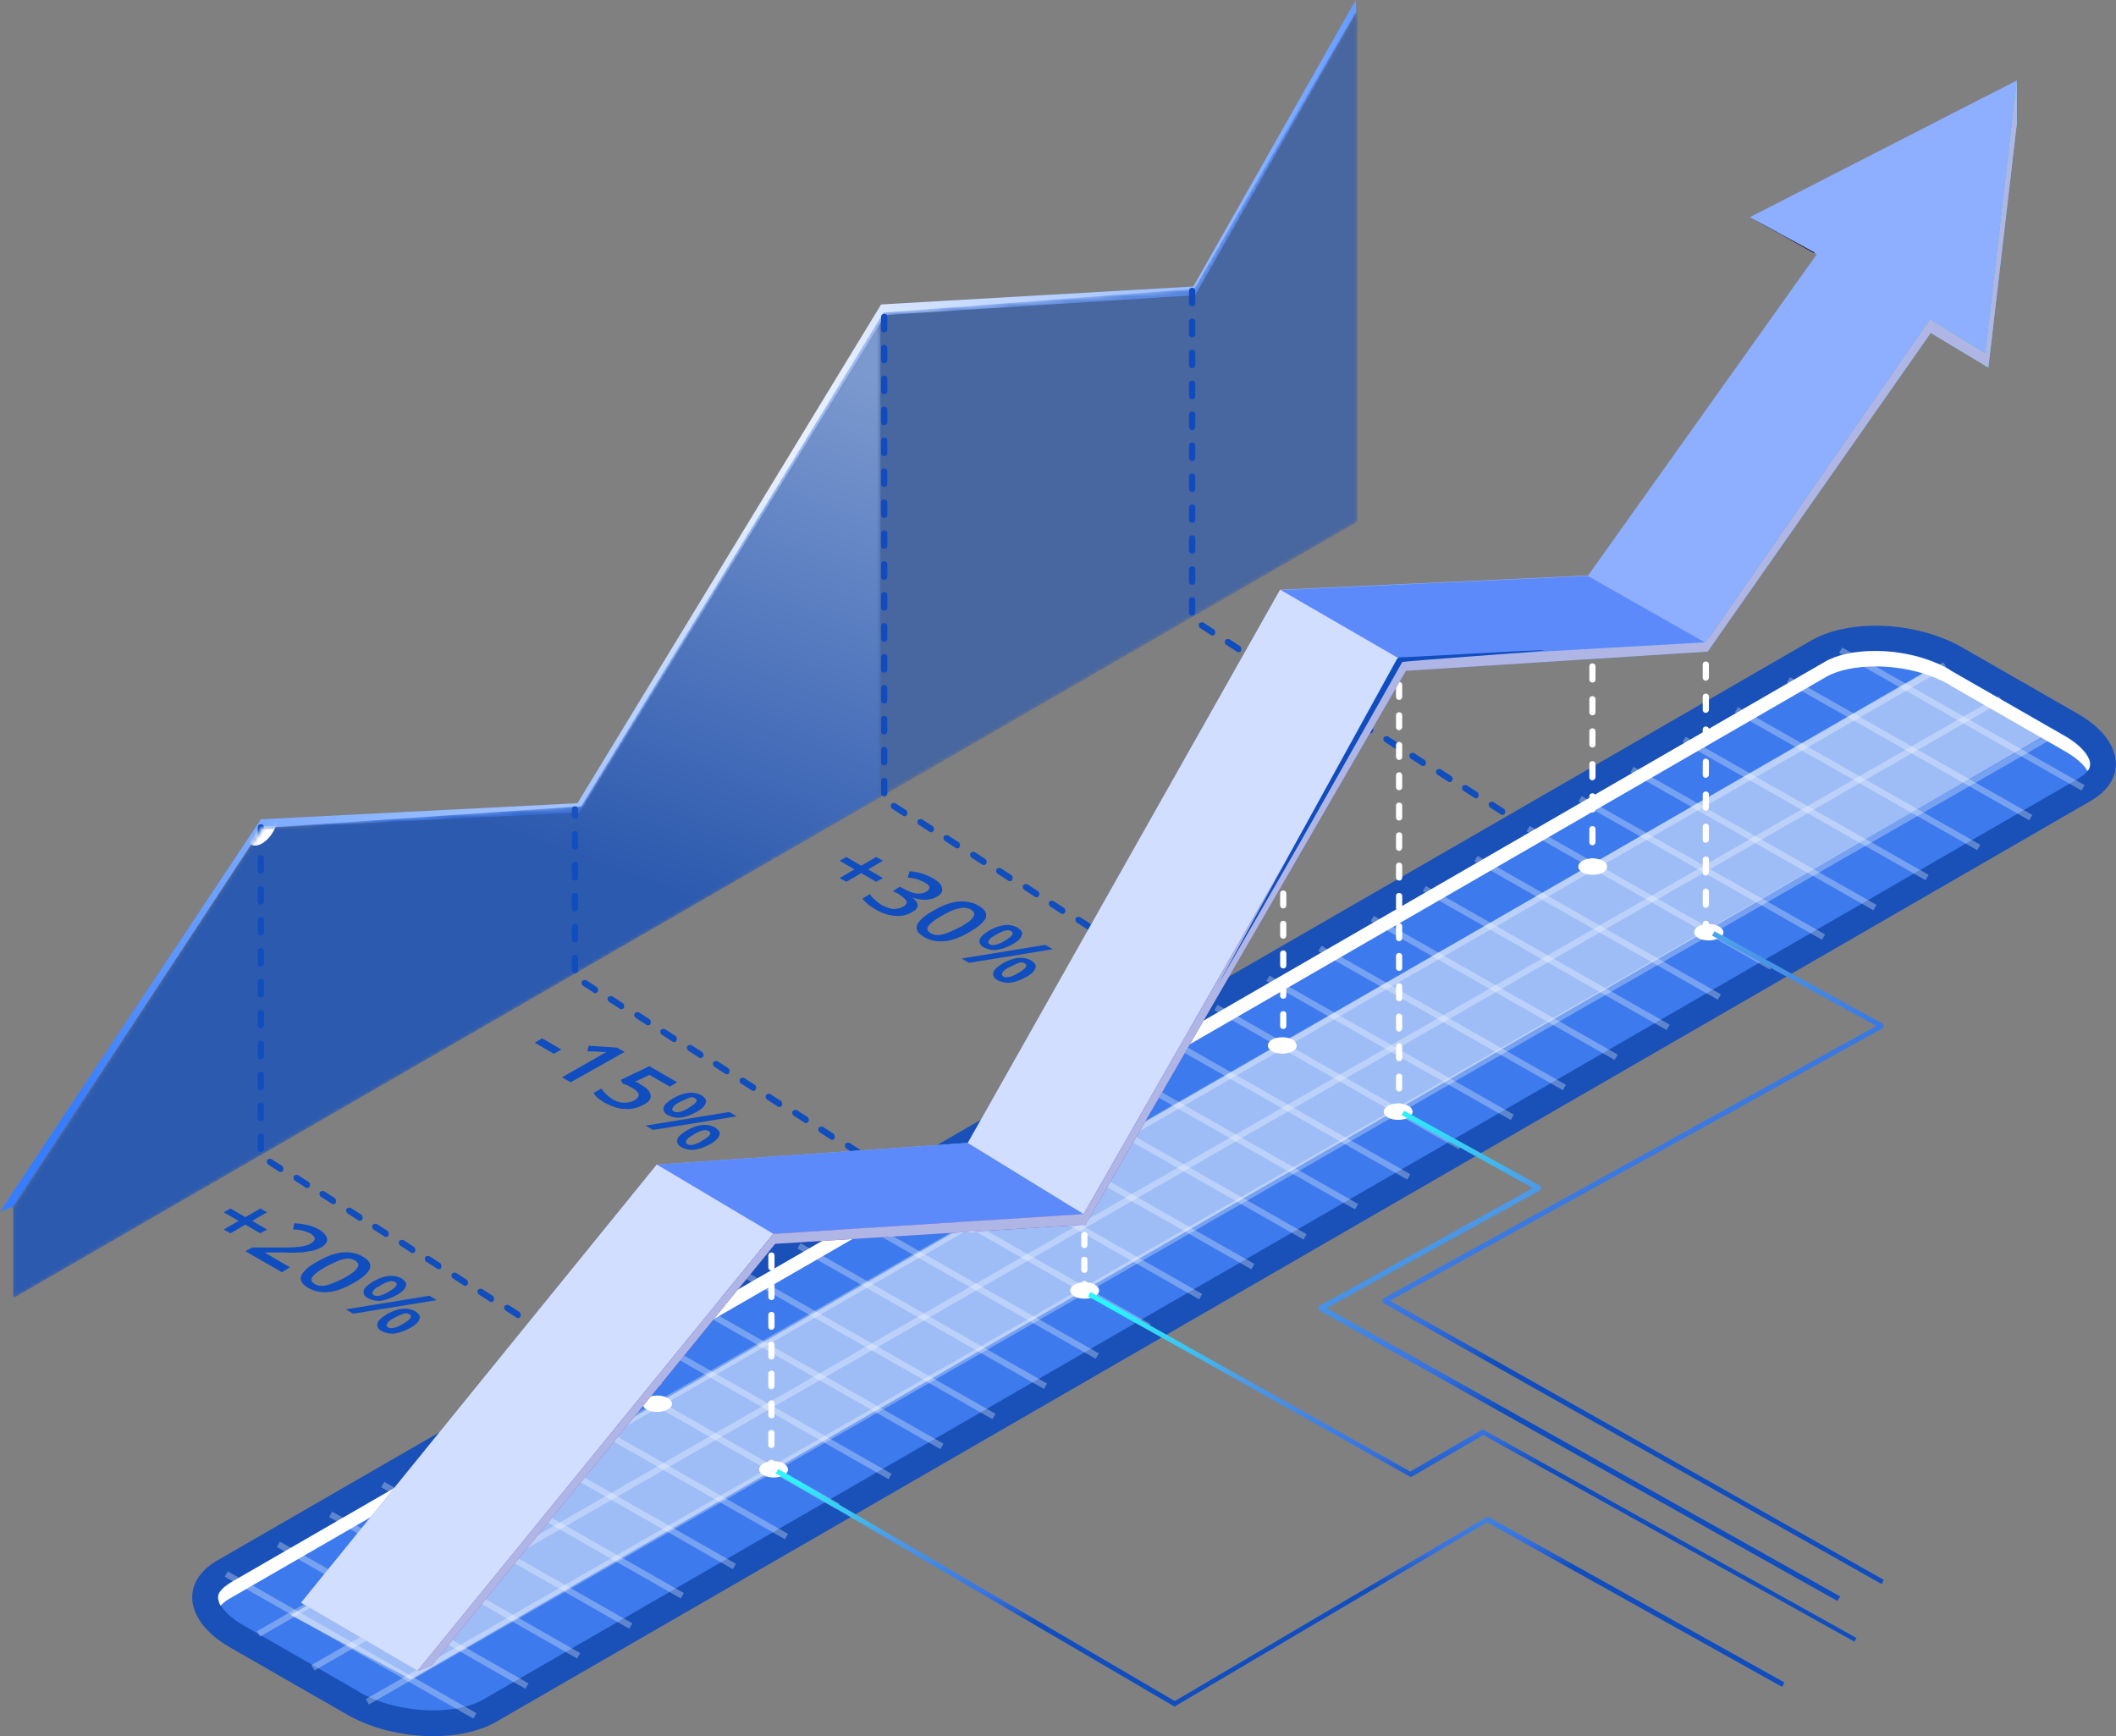
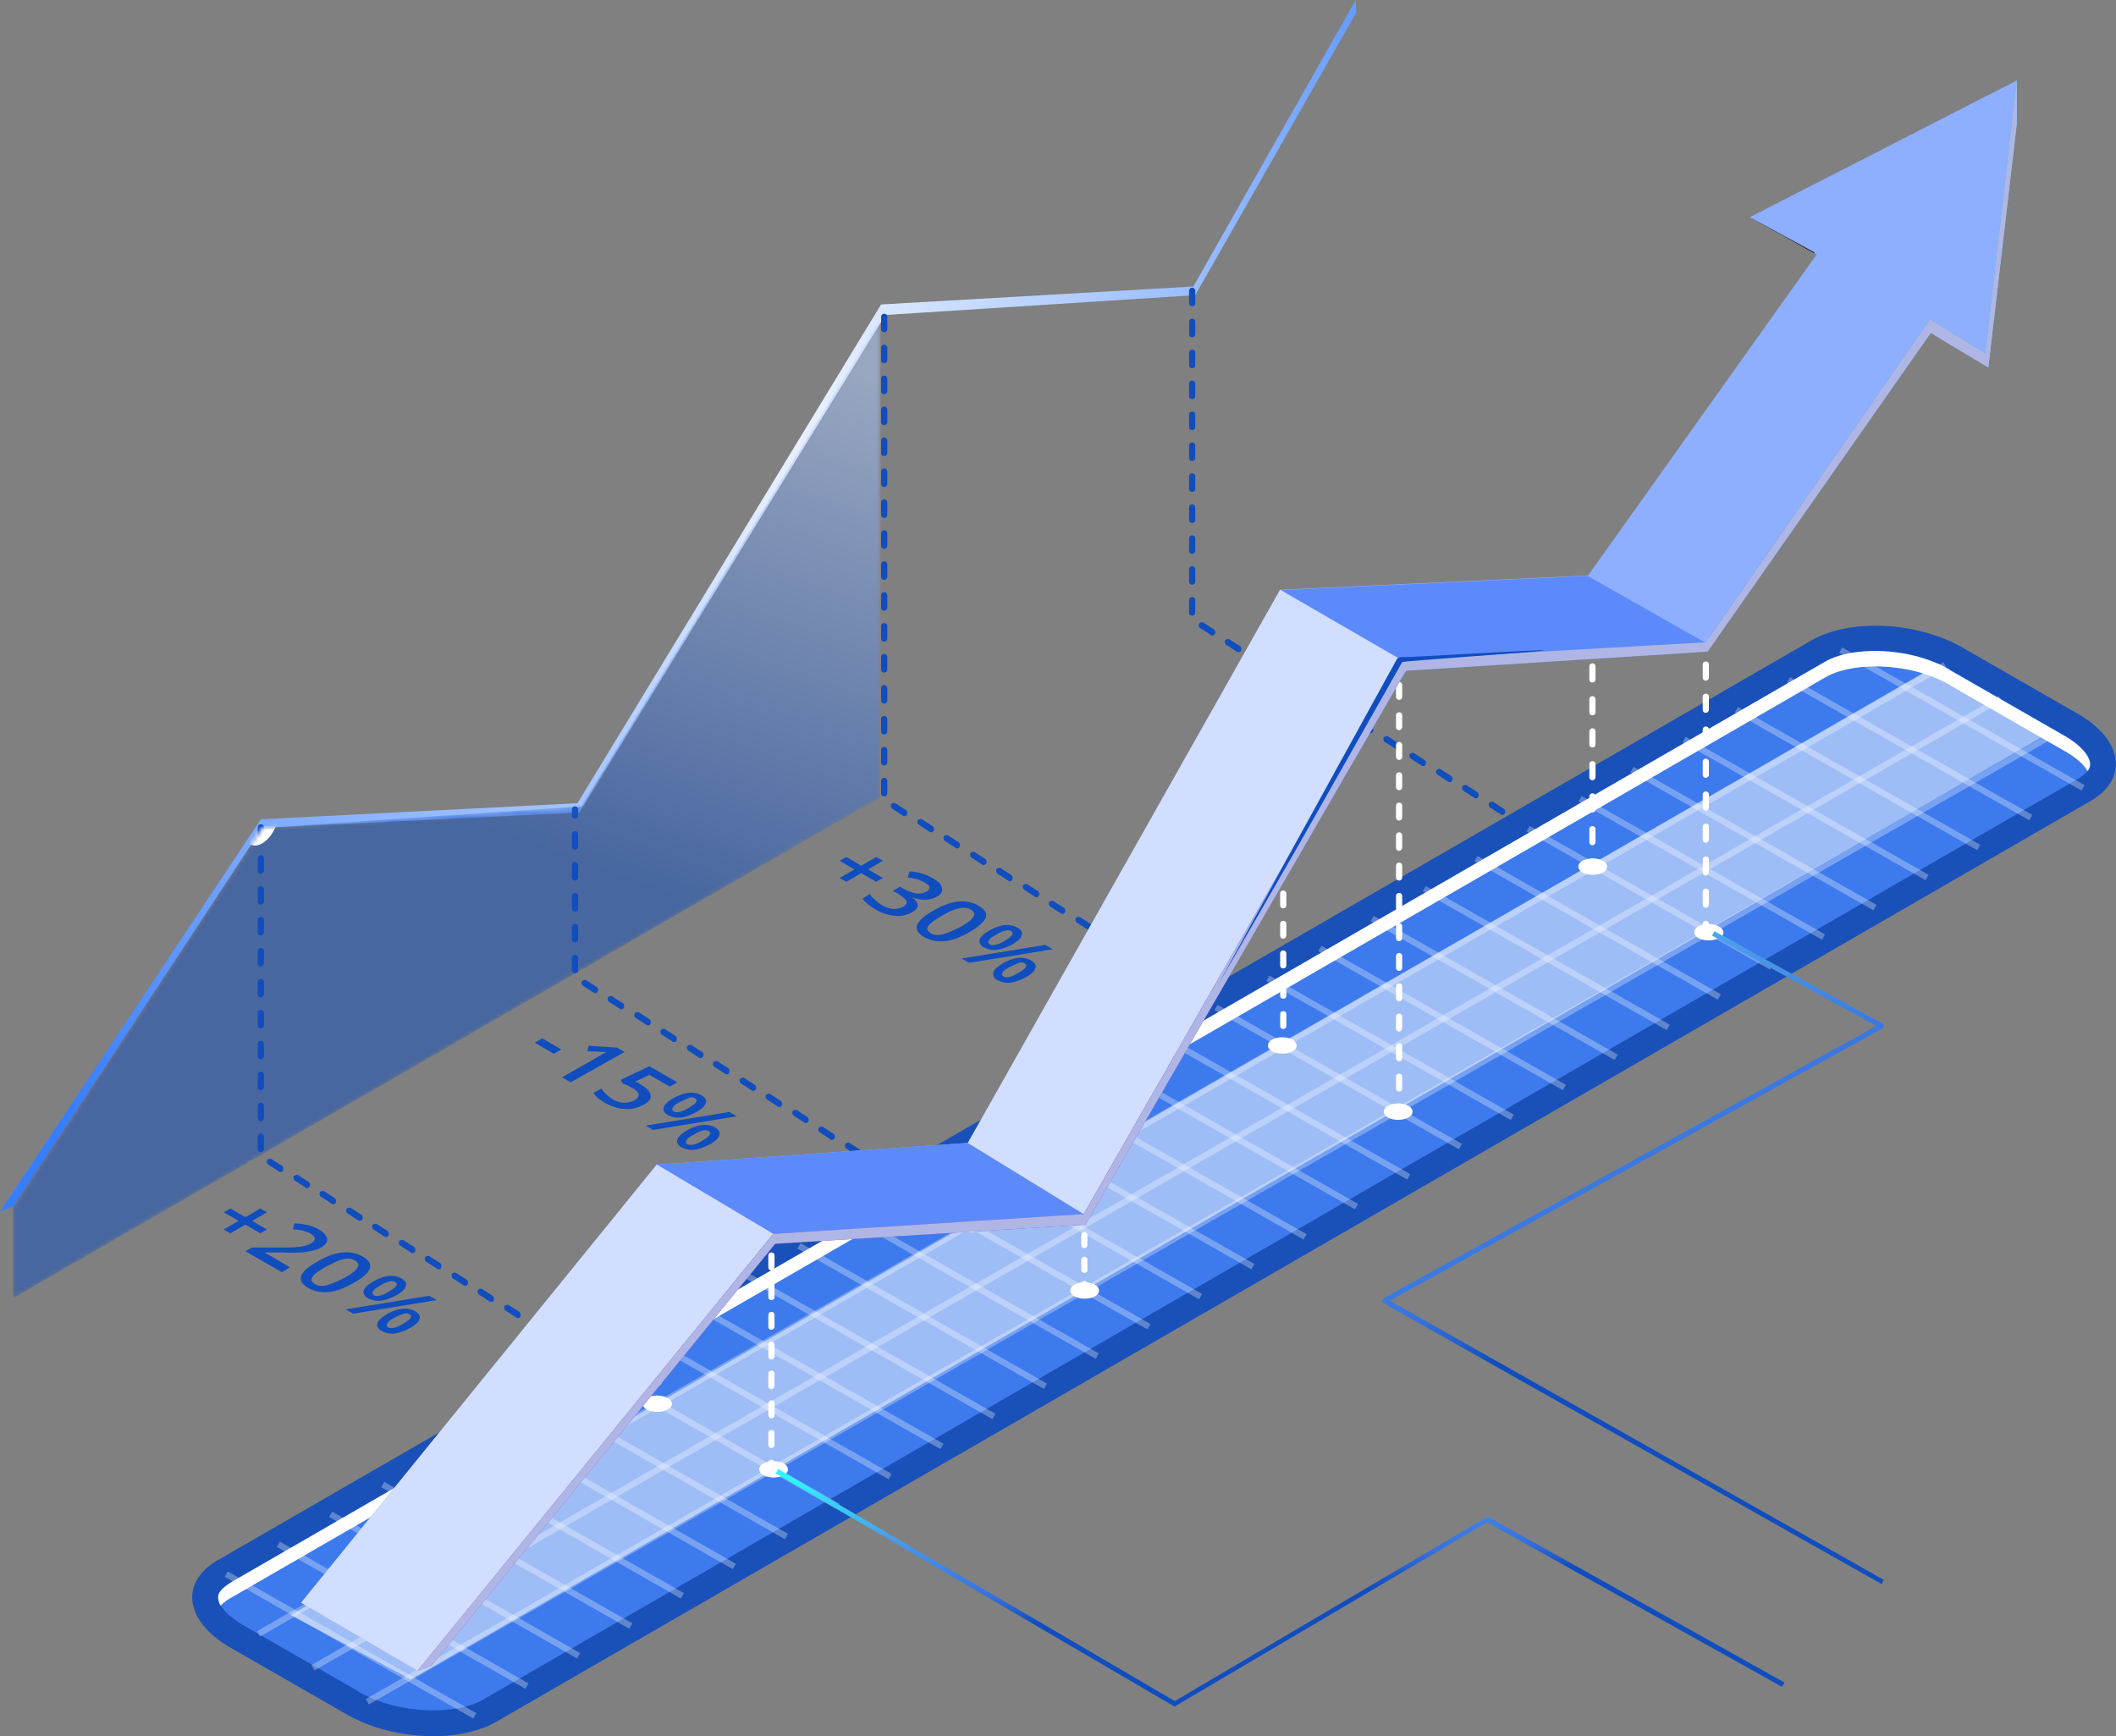
<svg xmlns="http://www.w3.org/2000/svg" width="496" height="407" fill="none" viewBox="0 0 496 407">
  <rect x="0" y="0" width="496" height="407" fill="#808080" stroke="none" />
  <g clip-path="url(#clip0_4649_88813)">
    <path fill="#104DBF" d="m200.289 203.79-3.486-2.031 1.597-.87 3.486 2.03 3.486-2.03 1.598.87-3.486 2.031 3.486 2.03-1.598.871-3.486-2.031-3.486 2.031-1.597-.871 3.486-2.03ZM219.605 210.171c-.726.436-1.743.726-2.76.726-1.017 0-2.033-.145-3.05-.58.872.725 1.307 1.305 1.307 1.885 0 .58-.435 1.161-1.307 1.596-1.162.725-2.614 1.015-4.067.87a10.465 10.465 0 0 1-4.647-1.596c-1.453-.87-2.324-1.595-2.905-2.465l1.743-1.016c.29.435.581.871 1.162 1.306.435.435 1.016.87 1.452 1.16 1.017.58 1.888.87 2.76 1.015a5.14 5.14 0 0 0 2.469-.58c.726-.435.871-.87.726-1.305-.291-.435-.872-1.016-2.033-1.741l-1.162-.58 1.597-1.015 1.162.58c2.034 1.16 3.776 1.305 5.084.58.581-.29.726-.725.726-1.015 0-.435-.436-.725-1.162-1.161-.436-.29-1.017-.435-1.598-.725a22.816 22.816 0 0 0-2.324-.435l.436-1.45c2.034.145 3.776.725 5.374 1.595 1.307.725 2.033 1.451 2.179 2.176.29 1.015-.146 1.595-1.162 2.175ZM227.304 218.44c-2.179 1.305-4.212 2.03-5.955 2.175-1.743.146-3.341-.145-4.793-1.015-1.453-.87-1.888-1.74-1.598-2.756.436-1.015 1.598-2.175 3.776-3.336 2.179-1.305 4.212-2.03 5.955-2.176 1.743-.145 3.341.146 4.793 1.016 1.453.87 1.888 1.74 1.598 2.756-.436 1.015-1.743 2.175-3.776 3.336Zm-6.536-3.771c-1.743 1.015-2.76 1.74-3.196 2.465-.435.581-.145 1.161.581 1.596.727.435 1.743.58 2.76.29 1.162-.29 2.469-.87 4.212-1.741 1.743-1.015 2.76-1.74 3.05-2.465.436-.581.145-1.161-.581-1.596-.726-.435-1.743-.58-2.76-.29-1.016.145-2.323.725-4.066 1.741ZM246.767 222.5l-19.608 3.191-1.743-1.015 19.608-3.191 1.743 1.015Zm-9.441-1.16c-1.307.725-2.615 1.16-3.631 1.305-1.162.145-2.179-.145-3.05-.58-.872-.435-1.162-1.161-1.017-1.741.145-.725.871-1.305 2.179-2.175 2.614-1.451 4.793-1.741 6.681-.726.871.581 1.307 1.161 1.016 1.741-.145.725-.871 1.45-2.178 2.176Zm-3.922-2.176c-.871.435-1.452.87-1.597 1.305-.291.29-.146.581.145.871.726.435 2.033.145 3.631-.871 1.743-1.015 2.179-1.74 1.452-2.175-.435-.29-.871-.29-1.452-.145s-1.307.435-2.179 1.015Zm7.117 9.863c-1.307.725-2.614 1.16-3.631 1.305-1.162.146-2.179-.145-3.05-.58-.871-.435-1.162-1.16-1.017-1.74.146-.725.872-1.306 2.179-2.176 2.614-1.45 4.793-1.741 6.681-.725.872.58 1.307 1.16 1.017 1.74-.145.726-.872 1.451-2.179 2.176Zm-3.921-2.321c-.872.435-1.453.871-1.598 1.306-.291.29-.145.58.145.87.726.435 2.034.145 3.631-.87 1.743-1.016 2.179-1.741 1.453-2.176-.436-.29-.872-.29-1.453-.145-.581.29-1.307.58-2.178 1.015ZM125.344 244.404l1.743-1.015 4.502 2.611-1.743 1.015-4.502-2.611ZM133.768 253.687l-2.034-1.161 8.134-4.641c1.017-.58 1.743-1.016 2.324-1.306h-1.017c-.29 0-1.598-.145-3.486-.145l.291-1.305 6.681.435 1.743 1.015-12.636 7.108ZM150.471 254.412c1.308.726 1.889 1.451 2.034 2.321.145.87-.436 1.596-1.598 2.176-1.307.725-2.759 1.16-4.357 1.015-1.598 0-3.195-.58-4.793-1.45-1.452-.871-2.324-1.596-2.614-2.321l1.888-1.015c.145.435.581.87 1.016 1.305.436.435 1.017.87 1.453 1.16.871.581 1.888.871 2.759.871.872 0 1.743-.145 2.47-.58 1.452-.871 1.307-1.886-.581-2.901a8.214 8.214 0 0 1-1.017-.581c-.436-.145-.872-.29-1.162-.435l-.436-.87 6.681-3.191 6.536 3.771-1.743 1.016-4.793-2.756-3.34 1.595c.29.145.581.145.871.29 0 .145.291.29.726.58ZM172.692 261.665l-19.607 3.192-1.743-1.016 19.607-3.191 1.743 1.015Zm-9.44-1.015c-1.308.725-2.615 1.161-3.631 1.306-1.162.145-2.179-.145-3.05-.581-.872-.435-1.162-1.16-1.017-1.74.145-.725.871-1.306 2.178-2.176 2.615-1.45 4.793-1.74 6.682-.725.871.58 1.307 1.16 1.016 1.74-.145.726-.871 1.451-2.178 2.176Zm-3.922-2.321c-.871.436-1.452.871-1.598 1.306-.29.29-.145.58.146.87.726.435 2.033.145 3.631-.87 1.743-1.015 2.178-1.741 1.452-2.176-.436-.29-.871-.29-1.452-.145-.581.29-1.307.58-2.179 1.015Zm7.117 9.864c-1.307.725-2.614 1.16-3.631 1.305-1.162.145-2.179-.145-3.05-.58-.872-.435-1.162-1.161-1.017-1.741.145-.725.872-1.305 2.179-2.175 2.614-1.451 4.793-1.741 6.681-.726.871.58 1.307 1.161 1.017 1.741-.146.725-.872 1.45-2.179 2.176Zm-3.922-2.176c-.871.435-1.452.87-1.597 1.305-.291.29-.145.58.145.871.726.435 2.033.145 3.631-.871 1.743-1.015 2.179-1.74 1.452-2.175-.435-.29-.871-.291-1.452-.145-.581.145-1.307.435-2.179 1.015ZM55.917 286.176l-3.485-2.03 1.597-.871 3.486 2.031 3.486-2.031 1.598.871-3.486 2.03 3.486 2.031-1.598.87-3.486-2.03-3.486 2.03-1.597-.87 3.485-2.031ZM66.085 298.215l-8.57-4.932 1.598-.87h6.536c1.888 0 3.34 0 4.067-.145.726 0 1.307-.145 1.888-.29.436-.146 1.017-.291 1.307-.581.581-.29.872-.725.872-1.015 0-.435-.29-.725-.872-1.16-.436-.29-1.017-.435-1.743-.726-.58-.145-1.452-.29-2.469-.29l.29-1.45c1.308 0 2.47.29 3.341.435.872.29 1.743.58 2.47 1.015 1.161.726 1.742 1.451 1.888 2.176.145.725-.436 1.45-1.453 2.031-.58.29-1.162.58-1.888.725-.726.145-1.598.29-2.47.435-1.016 0-2.468.145-4.356 0H62.018l5.955 3.481-1.888 1.161ZM82.932 300.68c-2.178 1.305-4.212 2.031-5.954 2.176-1.743.145-3.341-.145-4.793-1.016-1.453-.87-1.889-1.74-1.598-2.756.436-1.015 1.598-2.175 3.776-3.336 2.179-1.305 4.212-2.03 5.955-2.175 1.743-.145 3.34.145 4.793 1.015 1.453.87 1.888 1.741 1.598 2.756-.436 1.015-1.598 2.176-3.777 3.336Zm-6.535-3.771c-1.743 1.015-2.76 1.74-3.196 2.466-.435.58-.145 1.16.581 1.595.726.435 1.743.58 2.76.29 1.162-.29 2.469-.87 4.212-1.74 1.743-1.016 2.76-1.741 3.05-2.466.436-.58.145-1.161-.581-1.596-.726-.435-1.743-.58-2.76-.29-.871.145-2.323.871-4.066 1.741ZM102.395 304.742l-19.607 3.191-1.743-1.015 19.608-3.191 1.742 1.015Zm-9.44-1.16c-1.307.725-2.615 1.16-3.631 1.305-1.162.145-2.179-.145-3.05-.58-.872-.435-1.162-1.16-1.017-1.741.145-.725.871-1.305 2.179-2.175 2.614-1.451 4.792-1.741 6.68-.725.872.58 1.308 1.16 1.017 1.74-.145.725-.871 1.451-2.178 2.176Zm-3.922-2.176c-.871.435-1.452.87-1.597 1.306-.29.29-.146.58.145.87.726.435 2.033.145 3.63-.87 1.744-1.016 2.18-1.741 1.453-2.176-.436-.29-.871-.29-1.452-.145s-1.307.435-2.179 1.015Zm7.117 9.863c-1.307.725-2.614 1.161-3.631 1.306-1.162.145-2.179-.145-3.05-.581-.871-.435-1.162-1.16-1.017-1.74.145-.725.872-1.306 2.179-2.176 2.614-1.45 4.793-1.74 6.681-.725.871.58 1.307 1.16 1.017 1.741-.146.725-.872 1.45-2.179 2.175Zm-3.776-2.32c-.872.435-1.453.87-1.598 1.305-.29.29-.145.58.145.87.727.435 2.034.145 3.631-.87 1.743-1.015 2.179-1.741 1.453-2.176-.436-.29-.872-.29-1.453-.145-.726.29-1.452.58-2.178 1.016Z" />
    <path fill="url(#paint0_radial_4649_88813)" d="m0 284.001 61.147-91.96 74.218-3.771 71.169-116.907 73.201-4.207L317.789 0l.145 2.9-37.763 66.287-72.621 4.642-71.749 116.617-74.364 3.626L3.05 282.84 0 284.001Z" />
    <path fill="#104DBF" d="M298.471 244.694c-.145 0-.29 0-.436-.145l-2.469-1.596c-.29-.145-.435-.725-.29-1.015.145-.29.726-.435 1.017-.29l2.469 1.595c.29.145.435.726.29 1.016 0 .29-.29.435-.581.435Zm-6.1-3.771c-.145 0-.291 0-.436-.146l-2.469-1.595c-.29-.145-.436-.725-.29-1.015.145-.29.726-.435 1.016-.29l2.469 1.595c.291.145.436.725.291 1.015-.145.29-.436.436-.581.436Zm-6.245-3.917c-.146 0-.291 0-.436-.145l-2.469-1.595c-.291-.145-.436-.725-.291-1.016.146-.29.726-.435 1.017-.29l2.469 1.596c.291.145.436.725.291 1.015 0 .435-.291.435-.581.435Zm-6.101-3.771c-.145 0-.29 0-.435-.145l-2.469-1.595c-.291-.145-.436-.726-.291-1.016.145-.29.726-.435 1.017-.29l2.469 1.596c.29.145.436.725.29 1.015-.145.29-.435.435-.581.435Zm-6.245-3.771c-.145 0-.29 0-.436-.145l-2.469-1.596c-.29-.145-.435-.725-.29-1.015.145-.29.726-.435 1.016-.29l2.47 1.595c.29.145.435.726.29 1.016 0 .29-.29.435-.581.435Zm-6.1-3.916c-.145 0-.291 0-.436-.145l-2.469-1.596c-.29-.145-.436-.725-.29-1.015.145-.29.726-.435 1.016-.29l2.469 1.595c.291.145.436.725.291 1.015-.145.436-.436.436-.581.436Zm-6.245-3.772c-.146 0-.291 0-.436-.145l-2.469-1.595c-.291-.145-.436-.725-.291-1.015.145-.291.726-.436 1.017-.291l2.469 1.596c.29.145.436.725.29 1.015-.145.29-.29.435-.58.435Zm-6.101-3.771c-.145 0-.29 0-.435-.145l-2.469-1.595c-.291-.145-.436-.726-.291-1.016.145-.29.726-.435 1.017-.29l2.469 1.596c.29.145.436.725.29 1.015-.145.29-.435.435-.581.435Zm-6.245-3.771c-.145 0-.29 0-.436-.145l-2.469-1.596c-.29-.145-.436-.725-.29-1.015.145-.29.726-.435 1.016-.29l2.469 1.596c.291.145.436.725.291 1.015-.145.29-.291.435-.581.435Zm-6.1-3.916c-.145 0-.291 0-.436-.145l-2.469-1.596c-.29-.145-.436-.725-.29-1.015.145-.29.726-.435 1.016-.29l2.469 1.595c.291.145.436.726.291 1.016-.145.29-.436.435-.581.435Zm-6.246-3.771c-.145 0-.29 0-.435-.145l-2.469-1.596c-.291-.145-.436-.725-.291-1.015.145-.29.726-.435 1.017-.29l2.469 1.595c.29.145.436.725.29 1.015-.145.291-.29.436-.581.436Zm-6.1-3.772c-.145 0-.29 0-.435-.145l-2.47-1.595c-.29-.145-.435-.725-.29-1.016.145-.29.726-.435 1.017-.29l2.469 1.596c.29.145.436.725.29 1.015-.145.29-.435.435-.581.435Zm-6.245-3.916c-.145 0-.291 0-.436-.145l-2.469-1.595c-.29-.146-.436-.726-.29-1.016.145-.29.726-.435 1.016-.29l2.469 1.596c.291.145.436.725.291 1.015-.145.29-.291.435-.581.435Zm-6.1-3.771c-.145 0-.291 0-.436-.145l-2.469-1.596c-.291-.145-.436-.725-.291-1.015.146-.29.727-.435 1.017-.29l2.469 1.595c.291.145.436.726.291 1.016-.146.29-.436.435-.581.435Zm-6.246-3.771c-.145 0-.29 0-.435-.145l-2.469-1.596c-.291-.145-.436-.725-.291-1.015.145-.29.726-.435 1.017-.29l2.469 1.595c.29.145.436.725.29 1.016-.145.29-.29.435-.581.435Zm-4.793-4.642c-.435 0-.726-.29-.726-.725v-2.901c0-.435.291-.725.726-.725.436 0 .727.29.727.725v2.901c0 .435-.291.725-.727.725Zm0-7.252c-.435 0-.726-.29-.726-.725v-2.901c0-.435.291-.725.726-.725.436 0 .727.29.727.725v2.901c0 .435-.291.725-.727.725Zm0-7.252c-.435 0-.726-.291-.726-.726v-2.901c0-.435.291-.725.726-.725.436 0 .727.29.727.725v2.901c0 .435-.291.726-.727.726Zm0-7.253c-.435 0-.726-.29-.726-.725v-2.901c0-.435.291-.725.726-.725.436 0 .727.29.727.725v2.901c0 .435-.291.725-.727.725Zm0-7.252c-.435 0-.726-.29-.726-.725v-2.901c0-.435.291-.725.726-.725.436 0 .727.29.727.725v2.901c0 .435-.291.725-.727.725Zm0-7.252c-.435 0-.726-.29-.726-.726v-2.901c0-.435.291-.725.726-.725.436 0 .727.29.727.725v2.901c0 .436-.291.726-.727.726Zm0-7.253c-.435 0-.726-.29-.726-.725v-2.901c0-.435.291-.725.726-.725.436 0 .727.29.727.725v2.901c0 .435-.291.725-.727.725Zm0-7.252c-.435 0-.726-.29-.726-.725v-2.901c0-.435.291-.725.726-.725.436 0 .727.29.727.725v2.901c0 .435-.291.725-.727.725Zm0-7.252c-.435 0-.726-.29-.726-.726v-2.9c0-.436.291-.726.726-.726.436 0 .727.29.727.726v2.9c0 .436-.291.726-.727.726Zm0-7.253c-.435 0-.726-.29-.726-.725v-2.901c0-.435.291-.725.726-.725.436 0 .727.29.727.725v2.901c0 .435-.291.725-.727.725Zm0-7.252c-.435 0-.726-.29-.726-.725v-2.901c0-.435.291-.725.726-.725.436 0 .727.29.727.725v2.901c0 .435-.291.725-.727.725Zm0-7.252c-.435 0-.726-.29-.726-.726v-2.9c0-.436.291-.726.726-.726.436 0 .727.29.727.726v2.9c0 .436-.291.726-.727.726Zm0-7.253c-.435 0-.726-.29-.726-.725v-2.9c0-.436.291-.726.726-.726.436 0 .727.29.727.725v2.901c0 .435-.291.725-.727.725Zm0-7.252c-.435 0-.726-.29-.726-.725v-2.901c0-.435.291-.725.726-.725.436 0 .727.29.727.725v2.9c0 .436-.291.726-.727.726Zm0-7.252c-.435 0-.726-.29-.726-.725v-2.901c0-.435.291-.726.726-.726.436 0 .727.29.727.726v2.9c0 .436-.291.726-.727.726Zm0-7.252c-.435 0-.726-.29-.726-.726v-2.9c0-.436.291-.726.726-.726.436 0 .727.29.727.725v2.901c0 .435-.291.725-.727.725ZM370.657 202.485c-.146 0-.291 0-.436-.145l-2.469-1.595c-.291-.145-.436-.725-.291-1.015.146-.291.727-.436 1.017-.291l2.469 1.596c.291.145.436.725.291 1.015-.146.29-.291.435-.581.435Zm-6.1-3.916c-.146 0-.291 0-.436-.145l-2.469-1.595c-.291-.145-.436-.726-.291-1.016.145-.29.726-.435 1.017-.29l2.469 1.596c.29.145.436.725.29 1.015-.145.435-.435.435-.58.435Zm-6.246-3.771c-.145 0-.29 0-.436-.145l-2.469-1.596c-.29-.145-.435-.725-.29-1.015.145-.29.726-.435 1.017-.29l2.469 1.595c.29.146.435.726.29 1.016-.145.29-.29.435-.581.435Zm-6.1-3.771c-.145 0-.29 0-.436-.145l-2.469-1.596c-.29-.145-.436-.725-.29-1.015.145-.29.726-.435 1.016-.29l2.469 1.595c.291.145.436.725.291 1.016-.145.29-.436.435-.581.435Zm-6.245-3.917c-.146 0-.291 0-.436-.145l-2.469-1.595c-.291-.145-.436-.725-.291-1.015.146-.29.726-.436 1.017-.29l2.469 1.595c.291.145.436.725.291 1.015-.146.435-.291.435-.581.435Zm-6.101-3.771c-.145 0-.29 0-.435-.145l-2.469-1.595c-.291-.145-.436-.726-.291-1.016.145-.29.726-.435 1.017-.29l2.469 1.596c.29.145.436.725.29 1.015-.145.29-.435.435-.581.435Zm-6.245-3.771c-.145 0-.29 0-.436-.145l-2.469-1.595c-.29-.146-.435-.726-.29-1.016.145-.29.726-.435 1.016-.29l2.47 1.596c.29.145.435.725.29 1.015-.145.29-.29.435-.581.435Zm-6.1-3.916c-.145 0-.291 0-.436-.145l-2.469-1.596c-.29-.145-.436-.725-.29-1.015.145-.29.726-.435 1.016-.29l2.469 1.595c.291.145.436.726.291 1.016-.145.435-.436.435-.581.435Zm-6.245-3.771c-.146 0-.291 0-.436-.145l-2.469-1.596c-.291-.145-.436-.725-.291-1.015.145-.29.726-.435 1.017-.29l2.469 1.595c.29.145.436.725.291 1.015-.146.291-.291.436-.581.436Zm-6.246-3.772c-.145 0-.29 0-.436-.145l-2.469-1.595c-.29-.145-.435-.725-.29-1.015.145-.291.726-.436 1.017-.291l2.469 1.596c.29.145.435.725.29 1.015 0 .29-.29.435-.581.435Zm-6.1-3.771c-.145 0-.29 0-.436-.145l-2.469-1.595c-.29-.145-.436-.726-.29-1.016.145-.29.726-.435 1.016-.29l2.469 1.596c.291.145.436.725.291 1.015-.145.29-.291.435-.581.435Zm-6.245-3.916c-.146 0-.291 0-.436-.145l-2.469-1.596c-.291-.145-.436-.725-.291-1.015.146-.29.727-.435 1.017-.29l2.469 1.595c.291.146.436.726.291 1.016 0 .29-.291.435-.581.435Zm-6.101-3.771c-.145 0-.29 0-.435-.145l-2.469-1.596c-.291-.145-.436-.725-.291-1.015.145-.29.726-.435 1.017-.29l2.469 1.595c.29.145.436.726.29 1.016-.145.29-.29.435-.581.435Zm-6.245-3.771c-.145 0-.29 0-.436-.145l-2.469-1.596c-.29-.145-.435-.725-.29-1.015.145-.29.726-.435 1.016-.29l2.47 1.595c.29.145.435.725.29 1.015 0 .29-.29.436-.581.436Zm-6.1-3.917c-.145 0-.291 0-.436-.145l-2.469-1.595c-.29-.145-.436-.725-.29-1.016.145-.29.726-.435 1.016-.29l2.469 1.596c.291.145.436.725.291 1.015-.145.29-.291.435-.581.435Zm-4.793-4.641c-.436 0-.726-.29-.726-.725v-2.901c0-.435.29-.726.726-.726s.726.291.726.726v2.901c0 .435-.29.725-.726.725Zm0-7.253c-.436 0-.726-.29-.726-.725v-2.901c0-.435.29-.725.726-.725s.726.29.726.725v2.901c0 .435-.29.725-.726.725Zm0-7.252c-.436 0-.726-.29-.726-.725v-2.901c0-.435.29-.725.726-.725s.726.29.726.725v2.901c0 .435-.29.725-.726.725Zm0-7.252c-.436 0-.726-.29-.726-.725v-2.901c0-.435.29-.726.726-.726s.726.291.726.726v2.901c0 .435-.29.725-.726.725Zm0-7.252c-.436 0-.726-.291-.726-.726v-2.901c0-.435.29-.725.726-.725s.726.29.726.725v2.901c0 .435-.29.726-.726.726Zm0-7.253c-.436 0-.726-.29-.726-.725v-2.901c0-.435.29-.725.726-.725s.726.29.726.725v2.901c0 .435-.29.725-.726.725Zm0-7.252c-.436 0-.726-.29-.726-.725v-2.901c0-.435.29-.725.726-.725s.726.29.726.725v2.901c0 .435-.29.725-.726.725Zm0-7.252c-.436 0-.726-.29-.726-.726v-2.9c0-.436.29-.726.726-.726s.726.29.726.725v2.901c0 .436-.29.726-.726.726Zm0-7.253c-.436 0-.726-.29-.726-.725v-2.9c0-.436.29-.726.726-.726s.726.29.726.725v2.901c0 .435-.29.725-.726.725Zm0-7.252c-.436 0-.726-.29-.726-.725v-2.901c0-.435.29-.725.726-.725s.726.29.726.725v2.9c0 .436-.29.726-.726.726Zm0-7.252c-.436 0-.726-.29-.726-.726v-2.9c0-.436.29-.726.726-.726s.726.29.726.725v2.901c0 .436-.29.726-.726.726ZM225.997 286.177c-.146 0-.291 0-.436-.145l-2.469-1.595c-.291-.145-.436-.726-.291-1.016.145-.29.726-.435 1.017-.29l2.469 1.596c.29.145.436.725.29 1.015-.145.29-.435.435-.58.435Zm-6.246-3.771c-.145 0-.29 0-.436-.145l-2.469-1.596c-.29-.145-.435-.725-.29-1.015.145-.29.726-.435 1.017-.29l2.469 1.595c.29.146.435.726.29 1.016 0 .29-.29.435-.581.435Zm-6.1-3.771c-.145 0-.291 0-.436-.145l-2.469-1.596c-.29-.145-.436-.725-.29-1.015.145-.29.726-.435 1.016-.29l2.469 1.595c.291.145.436.725.291 1.016-.145.29-.436.435-.581.435Zm-6.245-3.917c-.146 0-.291 0-.436-.145l-2.469-1.595c-.291-.145-.436-.725-.291-1.015.146-.29.726-.436 1.017-.29l2.469 1.595c.291.145.436.725.291 1.015 0 .29-.291.435-.581.435Zm-6.101-3.771c-.145 0-.29 0-.435-.145l-2.469-1.595c-.291-.145-.436-.726-.291-1.016.145-.29.726-.435 1.017-.29l2.469 1.596c.29.145.436.725.29 1.015-.145.29-.435.435-.581.435Zm-6.245-3.771c-.145 0-.29 0-.436-.145l-2.469-1.595c-.29-.146-.435-.726-.29-1.016.145-.29.726-.435 1.016-.29l2.47 1.596c.29.145.435.725.29 1.015 0 .29-.29.435-.581.435Zm-6.1-3.916c-.145 0-.291 0-.436-.145l-2.469-1.596c-.29-.145-.436-.725-.29-1.015.145-.29.726-.435 1.016-.29l2.469 1.595c.291.145.436.726.291 1.016-.145.29-.436.435-.581.435Zm-6.245-3.771c-.146 0-.291 0-.436-.145l-2.469-1.596c-.291-.145-.436-.725-.291-1.015.145-.29.726-.435 1.017-.29l2.469 1.595c.29.145.436.725.29 1.015-.145.291-.29.436-.58.436Zm-6.101-3.772c-.145 0-.29 0-.435-.145l-2.469-1.595c-.291-.145-.436-.725-.291-1.015.145-.291.726-.436 1.017-.291l2.469 1.596c.29.145.436.725.29 1.015-.145.29-.435.435-.581.435Zm-6.245-3.916c-.145 0-.29 0-.436-.145l-2.469-1.595c-.29-.145-.436-.726-.29-1.016.145-.29.726-.435 1.016-.29l2.469 1.596c.291.145.436.725.291 1.015-.145.435-.291.435-.581.435Zm-6.1-3.771c-.145 0-.291 0-.436-.145l-2.469-1.596c-.29-.145-.436-.725-.29-1.015.145-.29.726-.435 1.016-.29l2.469 1.595c.291.146.436.726.291 1.016-.145.29-.436.435-.581.435Zm-6.246-3.771c-.145 0-.29 0-.435-.145l-2.469-1.596c-.291-.145-.436-.725-.291-1.015.145-.29.726-.435 1.017-.29l2.469 1.595c.29.145.436.726.29 1.016-.145.29-.29.435-.581.435Zm-6.1-3.917c-.145 0-.29 0-.435-.145l-2.47-1.595c-.29-.145-.435-.725-.29-1.015.145-.29.726-.436 1.017-.29l2.469 1.595c.29.145.436.725.29 1.015-.145.435-.435.435-.581.435Zm-6.245-3.771c-.145 0-.291 0-.436-.145l-2.469-1.595c-.29-.145-.436-.726-.29-1.016.145-.29.726-.435 1.016-.29l2.469 1.596c.291.145.436.725.291 1.015-.145.29-.291.435-.581.435Zm-6.1-3.771c-.145 0-.291 0-.436-.145l-2.469-1.595c-.291-.146-.436-.726-.291-1.016.146-.29.727-.435 1.017-.29l2.469 1.596c.291.145.436.725.291 1.015-.146.29-.436.435-.581.435Zm-4.793-4.641c-.436 0-.726-.29-.726-.726v-2.901c0-.435.29-.725.726-.725s.726.29.726.725v2.901c0 .436-.29.726-.726.726Zm0-7.253c-.436 0-.726-.29-.726-.725v-2.901c0-.435.29-.725.726-.725s.726.29.726.725v2.901c0 .435-.29.725-.726.725Zm0-7.252c-.436 0-.726-.29-.726-.725v-2.901c0-.435.29-.725.726-.725s.726.29.726.725v2.901c0 .435-.29.725-.726.725Zm0-7.252c-.436 0-.726-.29-.726-.726v-2.901c0-.435.29-.725.726-.725s.726.29.726.725v2.901c0 .436-.29.726-.726.726Zm0-7.253c-.436 0-.726-.29-.726-.725v-2.901c0-.435.29-.725.726-.725s.726.29.726.725v2.901c0 .435-.29.725-.726.725Zm0-7.252c-.436 0-.726-.29-.726-.725v-1.451c0-.435.29-.725.726-.725s.726.29.726.725v1.451c0 .435-.29.725-.726.725ZM152.358 328.094c-.145 0-.291 0-.436-.145l-2.469-1.595c-.29-.145-.436-.726-.29-1.016.145-.29.726-.435 1.016-.29l2.469 1.596c.291.145.436.725.291 1.015-.145.29-.436.435-.581.435Zm-6.246-3.771c-.145 0-.29 0-.435-.145l-2.469-1.596c-.291-.145-.436-.725-.291-1.015.145-.29.726-.435 1.017-.29l2.469 1.596c.29.145.436.725.29 1.015-.145.29-.29.435-.581.435Zm-6.245-3.916c-.145 0-.29 0-.436-.145l-2.469-1.596c-.29-.145-.435-.725-.29-1.015.145-.29.726-.435 1.016-.29l2.47 1.595c.29.145.435.726.29 1.016 0 .29-.29.435-.581.435Zm-6.1-3.771c-.145 0-.291 0-.436-.145l-2.469-1.596c-.29-.145-.436-.725-.29-1.015.145-.29.726-.435 1.016-.29l2.469 1.595c.291.145.436.725.291 1.015-.145.291-.291.436-.581.436Zm-6.245-3.772c-.146 0-.291 0-.436-.145l-2.469-1.595c-.291-.145-.436-.725-.291-1.015.145-.291.726-.436 1.017-.291l2.469 1.596c.291.145.436.725.29 1.015 0 .29-.29.435-.58.435Zm-6.101-3.916c-.145 0-.29 0-.435-.145l-2.469-1.595c-.291-.145-.436-.726-.291-1.016.145-.29.726-.435 1.017-.29l2.469 1.596c.29.145.436.725.29 1.015-.145.435-.29.435-.581.435Zm-6.245-3.771c-.145 0-.29 0-.436-.145l-2.469-1.596c-.29-.145-.436-.725-.29-1.015.145-.29.726-.435 1.016-.29l2.469 1.595c.291.146.436.726.291 1.016 0 .29-.291.435-.581.435Zm-6.1-3.771c-.145 0-.291 0-.436-.145l-2.469-1.596c-.29-.145-.436-.725-.29-1.015.145-.29.726-.435 1.016-.29l2.469 1.595c.291.145.436.726.291 1.016-.145.29-.291.435-.581.435Zm-6.246-3.917c-.145 0-.29 0-.435-.145l-2.47-1.595c-.29-.145-.435-.725-.29-1.015.145-.29.726-.436 1.017-.29l2.469 1.595c.29.145.436.725.29 1.015 0 .435-.29.435-.581.435Zm-6.1-3.771c-.145 0-.29 0-.435-.145l-2.47-1.595c-.29-.145-.435-.725-.29-1.016.145-.29.726-.435 1.017-.29l2.469 1.596c.29.145.436.725.29 1.015-.145.29-.29.435-.58.435Zm-6.245-3.771c-.145 0-.29 0-.436-.145l-2.469-1.595c-.29-.146-.436-.726-.29-1.016.145-.29.726-.435 1.016-.29l2.47 1.596c.29.145.435.725.29 1.015 0 .29-.29.435-.581.435Zm-6.1-3.771c-.145 0-.29 0-.436-.145l-2.469-1.596c-.29-.145-.436-.725-.29-1.015.145-.29.726-.435 1.016-.29l2.47 1.595c.29.145.435.726.29 1.016-.145.29-.436.435-.581.435Zm-6.246-3.916c-.145 0-.29 0-.435-.145l-2.47-1.596c-.29-.145-.435-.725-.29-1.015.145-.29.726-.435 1.017-.29l2.469 1.595c.29.145.436.725.29 1.015 0 .291-.29.436-.58.436Zm-6.1-3.772c-.145 0-.29 0-.436-.145l-2.469-1.595c-.29-.145-.435-.725-.29-1.015.145-.291.726-.436 1.017-.291l2.469 1.596c.29.145.436.725.29 1.015-.145.29-.436.435-.58.435Zm-6.245-3.771c-.145 0-.29 0-.436-.145l-2.469-1.595c-.29-.145-.436-.726-.29-1.016.145-.29.726-.435 1.016-.29l2.47 1.596c.29.145.435.725.29 1.015 0 .29-.29.435-.581.435Zm-4.648-4.641c-.436 0-.726-.29-.726-.726v-2.9c0-.436.29-.726.726-.726s.726.29.726.726v2.9c0 .291-.435.726-.726.726Zm0-7.253c-.436 0-.726-.29-.726-.725v-2.901c0-.435.29-.725.726-.725s.726.29.726.725v2.901c0 .29-.435.725-.726.725Zm0-7.252c-.436 0-.726-.29-.726-.725v-2.901c0-.435.29-.725.726-.725s.726.29.726.725v2.901c0 .29-.435.725-.726.725Zm0-7.252c-.436 0-.726-.29-.726-.725v-2.901c0-.436.29-.726.726-.726s.726.29.726.726v2.901c0 .29-.435.725-.726.725Zm0-7.253c-.436 0-.726-.29-.726-.725v-2.901c0-.435.29-.725.726-.725s.726.29.726.725v2.901c0 .29-.435.725-.726.725Zm0-7.252c-.436 0-.726-.29-.726-.725v-2.901c0-.435.29-.725.726-.725s.726.29.726.725v2.901c0 .29-.435.725-.726.725Zm0-7.252c-.436 0-.726-.29-.726-.725v-2.901c0-.435.29-.726.726-.726s.726.291.726.726v2.901c0 .29-.435.725-.726.725Zm0-7.252c-.436 0-.726-.291-.726-.726v-2.901c0-.435.29-.725.726-.725s.726.29.726.725v2.901c0 .29-.435.726-.726.726Zm0-7.253c-.436 0-.726-.29-.726-.725v-2.901c0-.435.29-.725.726-.725s.726.29.726.725v2.901c0 .29-.435.725-.726.725Zm0-7.252c-.436 0-.726-.29-.726-.725v-2.901c0-.435.29-.726.726-.726s.726.291.726.726v2.901c0 .29-.435.725-.726.725Zm0-7.252c-.436 0-.726-.291-.726-.726v-2.901c0-.435.29-.725.726-.725s.726.29.726.725v2.901c0 .29-.435.726-.726.726Z" />
    <mask id="mask0_4649_88813" width="316" height="303" x="3" y="2" maskUnits="userSpaceOnUse" style="mask-type:alpha">
      <path fill="url(#paint1_linear_4649_88813)" d="M3.05 282.841v21.467l315.175-182.033V2.031l-38.344 65.706-72.766 5.512-70.878 115.747-74.8 5.077-58.386 88.768Z" />
    </mask>
    <g mask="url(#mask0_4649_88813)">
-       <path fill="url(#paint2_linear_4649_88813)" d="M3.05 282.841v21.467l315.175-182.033V2.031l-38.344 65.706-72.766 5.512-70.878 115.747-74.8 5.077-58.386 88.768Z" opacity=".5" />
-     </g>
+       </g>
    <mask id="mask1_4649_88813" width="204" height="231" x="3" y="74" maskUnits="userSpaceOnUse" style="mask-type:alpha">
      <path fill="url(#paint3_linear_4649_88813)" d="m206.389 74.555-70.152 114.441-74.8 5.077-58.386 88.768v21.467l203.338-117.487V74.555Z" />
    </mask>
    <g mask="url(#mask1_4649_88813)">
      <path fill="url(#paint4_linear_4649_88813)" d="m206.389 74.555-70.152 114.441-74.8 5.077-58.386 88.768v21.467l203.338-117.487V74.555Z" opacity=".5" />
      <path fill="#fff" d="M65.213 191.172c0 2.321-1.743 5.367-3.777 6.527-2.033 1.16-3.776.29-3.776-2.176 0-2.32 1.743-5.366 3.776-6.527 2.034-1.16 3.777-.29 3.777 2.176Z" />
    </g>
    <path fill="#1A51B8" d="m116.194 403.663 373.707-215.829c9.005-5.077 7.843-14.214-2.469-20.306l-27.306-15.665c-10.457-6.092-26.143-6.963-35.293-1.886L51.126 365.661c-9.005 5.076-7.843 14.214 2.47 20.306L80.9 401.632c10.458 6.237 26.289 7.108 35.294 2.031Z" />
    <path fill="#3D7AED" d="M101.526 400.907c-6.39 0-12.636-1.595-17.43-4.351l-.145-.145-27.305-15.665c-4.067-2.466-5.519-4.932-5.519-6.382 0-1.596 2.179-2.901 3.05-3.481l373.852-215.829c2.759-1.596 6.971-2.466 11.619-2.466 6.391 0 12.636 1.595 17.429 4.351l.145.145 27.306 15.665c4.067 2.466 5.519 4.932 5.519 6.382 0 1.596-2.179 2.901-3.05 3.481L113.145 398.441c-2.759 1.596-6.971 2.466-11.619 2.466Z" />
    <path fill="#fff" d="M54.177 374.509 428.029 158.68c2.759-1.596 6.971-2.466 11.619-2.466 6.391 0 12.636 1.596 17.429 4.351l.145.145 27.306 15.665c2.614 1.596 4.067 3.046 4.793 4.352.436-.435.581-1.015.581-1.596 0-1.45-1.453-3.916-5.519-6.382l-27.306-15.665-.145-.145c-4.793-2.756-11.038-4.351-17.429-4.351-4.648 0-8.86.87-11.619 2.466L54.177 370.883c-.871.58-3.05 1.885-3.05 3.481 0 .58.145 1.16.58 2.03.727-.87 1.89-1.595 2.47-1.885Z" />
    <path fill="#fff" d="m68.12 378.569 28.176 15.085 384.89-222.356-26.724-15.665L68.119 378.569Z" opacity=".5" />
    <g fill="#fff" opacity=".3">
      <path d="M455.536 155.233 60.225 382.363l.724 1.258L456.26 156.49l-.724-1.257ZM468.589 163.162 72.981 390.301l.723 1.257L469.313 164.42l-.724-1.258ZM481.692 171.119 85.74 398.266l.724 1.257 395.952-227.146-.724-1.258Z" />
    </g>
    <g fill="#fff" opacity=".3">
      <path d="m431.824 151.769-.719 1.26 56.81 32.27.718-1.261-56.809-32.269ZM419.577 158.743l-.718 1.261 56.81 32.27.718-1.261-56.81-32.27ZM407.378 165.735l-.718 1.261 56.81 32.277.718-1.261-56.81-32.277ZM395.136 172.712l-.718 1.261 56.936 32.348.718-1.261-56.936-32.348ZM382.92 179.747l-.719 1.261 56.93 32.355.718-1.261-56.929-32.355ZM370.75 186.597l-.719 1.26 57.056 32.427.718-1.261-57.055-32.426ZM358.549 193.593l-.719 1.261 57.056 32.433.718-1.261-57.055-32.433ZM346.33 200.626l-.719 1.261 57.049 32.439.719-1.26-57.049-32.44ZM334.217 207.675l-.719 1.261 57.175 32.511.719-1.261-57.175-32.511ZM322.016 214.671l-.719 1.261 57.175 32.518.719-1.261-57.175-32.518ZM309.758 221.683l-.719 1.26 57.295 32.59.719-1.26-57.295-32.59ZM297.555 228.681l-.719 1.26 57.295 32.597.719-1.261-57.295-32.596ZM285.393 235.533l-.719 1.26 57.295 32.596.719-1.26-57.295-32.596ZM273.166 242.562l-.719 1.26 57.415 32.675.719-1.26-57.415-32.675ZM260.932 249.539l-.719 1.26 57.414 32.674.72-1.26-57.415-32.674ZM248.729 256.539l-.719 1.26 57.541 32.753.719-1.26-57.541-32.753ZM236.499 263.517l-.72 1.26 57.541 32.753.719-1.26-57.54-32.753ZM224.268 270.545l-.719 1.26 57.534 32.759.719-1.26-57.534-32.759ZM212.038 277.523l-.72 1.26 57.661 32.832.719-1.26-57.66-32.832ZM199.905 284.4l-.719 1.26 57.66 32.838.719-1.26-57.66-32.838ZM187.651 291.4l-.719 1.26 57.779 32.91.72-1.26-57.78-32.91ZM175.571 298.476l-.719 1.26 57.779 32.917.72-1.26-57.78-32.917ZM163.364 305.482l-.719 1.26 57.779 32.923.72-1.259-57.78-32.924ZM151.108 312.479l-.719 1.259 57.899 32.995.72-1.259-57.9-32.995ZM138.902 319.486l-.72 1.26 57.899 33.002.72-1.26-57.899-33.002ZM126.679 326.465l-.72 1.26 58.025 33.073.72-1.259-58.025-33.074ZM114.47 333.473l-.72 1.259 58.025 33.081.721-1.26-58.026-33.08ZM102.288 340.34l-.72 1.26 58.019 33.08.72-1.26-58.019-33.08ZM90.08 347.35l-.72 1.259 58.144 33.159.721-1.259L90.08 347.35ZM77.859 354.328l-.72 1.26 58.145 33.159.72-1.26-58.145-33.159ZM65.615 361.35l-.72 1.259 58.264 33.238.72-1.259-58.264-33.238ZM53.396 368.327l-.72 1.259 58.264 33.238.721-1.26-58.265-33.237Z" />
    </g>
    <path fill="#fff" d="M399.851 152.008c-.436 0-.726-.29-.726-.725v-1.45c0-.435.29-.726.726-.726s.726.291.726.726v1.45c0 .29-.435.725-.726.725ZM399.851 212.783c-.436 0-.726-.29-.726-.725v-3.046c0-.435.29-.725.726-.725s.726.29.726.725v3.046c0 .435-.435.725-.726.725Zm0-7.542c-.436 0-.726-.29-.726-.726v-3.046c0-.435.29-.725.726-.725s.726.29.726.725v3.046c0 .291-.435.726-.726.726Zm0-7.688c-.436 0-.726-.29-.726-.725v-3.046c0-.435.29-.725.726-.725s.726.29.726.725v3.046c0 .435-.435.725-.726.725Zm0-7.542c-.436 0-.726-.29-.726-.725v-3.046c0-.436.29-.726.726-.726s.726.29.726.726v3.046c0 .435-.435.725-.726.725Zm0-7.688c-.436 0-.726-.29-.726-.725v-3.046c0-.435.29-.725.726-.725s.726.29.726.725v3.046c0 .435-.435.725-.726.725Zm0-7.542c-.436 0-.726-.29-.726-.725v-3.046c0-.435.29-.725.726-.725s.726.29.726.725v3.046c0 .435-.435.725-.726.725Zm0-7.687c-.436 0-.726-.291-.726-.726v-3.046c0-.435.29-.725.726-.725s.726.29.726.725v3.046c0 .435-.435.726-.726.726Zm0-7.543c-.436 0-.726-.29-.726-.725v-3.046c0-.435.29-.725.726-.725s.726.29.726.725v3.046c0 .435-.435.725-.726.725ZM399.851 218.729c-.436 0-.726-.29-.726-.725v-1.451c0-.435.29-.725.726-.725s.726.29.726.725v1.451c0 .435-.435.725-.726.725ZM373.271 137.213c-.436 0-.726-.29-.726-.725v-1.45c0-.435.29-.726.726-.726s.726.291.726.726v1.45c0 .435-.29.725-.726.725ZM373.271 198.133c-.436 0-.726-.29-.726-.725v-3.046c0-.436.29-.726.726-.726s.726.29.726.726v3.046c0 .29-.29.725-.726.725Zm0-7.688c-.436 0-.726-.29-.726-.725v-3.046c0-.435.29-.725.726-.725s.726.29.726.725v3.046c0 .435-.29.725-.726.725Zm0-7.542c-.436 0-.726-.29-.726-.725v-3.046c0-.435.29-.726.726-.726s.726.291.726.726v3.046c0 .29-.29.725-.726.725Zm0-7.688c-.436 0-.726-.29-.726-.725v-3.046c0-.435.29-.725.726-.725s.726.29.726.725v3.046c0 .435-.29.725-.726.725Zm0-7.542c-.436 0-.726-.29-.726-.725v-3.046c0-.435.29-.725.726-.725s.726.29.726.725v3.046c0 .435-.29.725-.726.725Zm0-7.687c-.436 0-.726-.291-.726-.726v-3.046c0-.435.29-.725.726-.725s.726.29.726.725v3.046c0 .435-.29.726-.726.726Zm0-7.543c-.436 0-.726-.29-.726-.725v-3.046c0-.435.29-.725.726-.725s.726.29.726.725v3.046c0 .435-.29.725-.726.725Zm0-7.542c-.436 0-.726-.29-.726-.726v-3.045c0-.436.29-.726.726-.726s.726.29.726.726v3.045c0 .291-.29.726-.726.726ZM373.271 204.081c-.436 0-.726-.29-.726-.726v-1.45c0-.435.29-.725.726-.725s.726.29.726.725v1.45c0 .436-.29.726-.726.726ZM327.957 156.94c-.436 0-.727-.29-.727-.725v-1.451c0-.435.291-.725.727-.725.435 0 .726.29.726.725v1.451c0 .435-.291.725-.726.725ZM327.957 255.862c-.436 0-.727-.29-.727-.725v-2.756c0-.435.291-.725.727-.725.435 0 .726.29.726.725v2.756c0 .435-.291.725-.726.725Zm0-7.107c-.436 0-.727-.29-.727-.725v-2.756c0-.435.291-.725.727-.725.435 0 .726.29.726.725v2.756c0 .435-.291.725-.726.725Zm0-6.962c-.436 0-.727-.29-.727-.725v-2.756c0-.435.291-.725.727-.725.435 0 .726.29.726.725v2.756c0 .29-.291.725-.726.725Zm0-7.107c-.436 0-.727-.29-.727-.726v-2.755c0-.436.291-.726.727-.726.435 0 .726.29.726.726v2.755c0 .436-.291.726-.726.726Zm0-7.108c-.436 0-.727-.29-.727-.725v-2.756c0-.435.291-.725.727-.725.435 0 .726.29.726.725v2.756c0 .435-.291.725-.726.725Zm0-6.962c-.436 0-.727-.29-.727-.725v-2.756c0-.435.291-.725.727-.725.435 0 .726.29.726.725v2.756c0 .29-.291.725-.726.725Zm0-7.107c-.436 0-.727-.29-.727-.725v-2.756c0-.435.291-.725.727-.725.435 0 .726.29.726.725v2.756c0 .435-.291.725-.726.725Zm0-7.107c-.436 0-.727-.29-.727-.726v-2.755c0-.436.291-.726.727-.726.435 0 .726.29.726.726v2.755c0 .436-.291.726-.726.726Zm0-6.963c-.436 0-.727-.29-.727-.725v-2.901c0-.435.291-.725.727-.725.435 0 .726.29.726.725v2.756c0 .435-.291.87-.726.87Zm0-7.107c-.436 0-.727-.29-.727-.725v-2.756c0-.435.291-.725.727-.725.435 0 .726.29.726.725v2.756c0 .435-.291.725-.726.725Zm0-7.107c-.436 0-.727-.29-.727-.725v-2.756c0-.435.291-.725.727-.725.435 0 .726.29.726.725v2.756c0 .435-.291.725-.726.725Zm0-7.107c-.436 0-.727-.29-.727-.726v-2.755c0-.436.291-.726.727-.726.435 0 .726.29.726.726v2.755c0 .436-.291.726-.726.726Zm0-6.963c-.436 0-.727-.29-.727-.725v-2.756c0-.435.291-.725.727-.725.435 0 .726.29.726.725v2.756c0 .29-.291.725-.726.725Zm0-7.107c-.436 0-.727-.29-.727-.725v-2.756c0-.435.291-.725.727-.725.435 0 .726.29.726.725v2.756c0 .435-.291.725-.726.725ZM327.957 261.518c-.436 0-.727-.29-.727-.725v-1.451c0-.435.291-.725.727-.725.435 0 .726.29.726.725v1.451c0 .435-.291.725-.726.725ZM300.797 142.29c-.436 0-.727-.29-.727-.726v-1.45c0-.435.291-.725.727-.725.435 0 .726.29.726.725v1.45c0 .436-.291.726-.726.726ZM300.797 241.212c-.436 0-.727-.29-.727-.725v-2.756c0-.435.291-.725.727-.725.435 0 .726.29.726.725v2.756c0 .29-.291.725-.726.725Zm0-7.107c-.436 0-.727-.29-.727-.725v-2.756c0-.435.291-.726.727-.726.435 0 .726.291.726.726v2.756c0 .435-.291.725-.726.725Zm0-7.107c-.436 0-.727-.291-.727-.726v-2.756c0-.435.291-.725.727-.725.435 0 .726.29.726.725v2.756c0 .435-.291.726-.726.726Zm0-6.963c-.436 0-.727-.29-.727-.725v-2.756c0-.435.291-.725.727-.725.435 0 .726.29.726.725v2.756c0 .29-.291.725-.726.725Zm0-7.107c-.436 0-.727-.29-.727-.725v-2.756c0-.435.291-.725.727-.725.435 0 .726.29.726.725v2.756c0 .435-.291.725-.726.725Zm0-7.107c-.436 0-.727-.29-.727-.725v-2.756c0-.435.291-.726.727-.726.435 0 .726.291.726.726v2.756c0 .435-.291.725-.726.725Zm0-7.107c-.436 0-.727-.291-.727-.726v-2.756c0-.435.291-.725.727-.725.435 0 .726.29.726.725v2.756c0 .435-.291.726-.726.726Zm0-6.963c-.436 0-.727-.29-.727-.725v-2.756c0-.435.291-.725.727-.725.435 0 .726.29.726.725v2.756c0 .435-.291.725-.726.725Zm0-7.107c-.436 0-.727-.29-.727-.725v-2.756c0-.435.291-.725.727-.725.435 0 .726.29.726.725v2.756c0 .435-.291.725-.726.725Zm0-7.107c-.436 0-.727-.29-.727-.725v-2.756c0-.436.291-.726.727-.726.435 0 .726.29.726.726v2.756c0 .435-.291.725-.726.725Zm0-6.962c-.436 0-.727-.291-.727-.726v-2.756c0-.435.291-.725.727-.725.435 0 .726.29.726.725v2.756c0 .29-.291.726-.726.726Zm0-7.108c-.436 0-.727-.29-.727-.725v-2.756c0-.435.291-.725.727-.725.435 0 .726.29.726.725v2.756c0 .435-.291.725-.726.725Zm0-7.107c-.436 0-.727-.29-.727-.725v-2.756c0-.435.291-.725.727-.725.435 0 .726.29.726.725v2.756c0 .435-.291.725-.726.725Zm0-6.962c-.436 0-.727-.29-.727-.725v-2.756c0-.436.291-.726.727-.726.435 0 .726.29.726.726v2.756c0 .29-.291.725-.726.725ZM300.797 246.868c-.436 0-.727-.29-.727-.726v-1.45c0-.435.291-.725.727-.725.435 0 .726.29.726.725v1.45c0 .436-.291.726-.726.726ZM180.826 290.817c-.436 0-.726-.29-.726-.725v-1.451c0-.435.29-.725.726-.725s.726.29.726.725v1.451c0 .435-.29.725-.726.725ZM180.826 339.407c-.436 0-.726-.29-.726-.725v-2.756c0-.435.29-.725.726-.725s.726.29.726.725v2.756c0 .435-.29.725-.726.725Zm0-6.962c-.436 0-.726-.29-.726-.726v-2.755c0-.436.29-.726.726-.726s.726.29.726.726v2.755c0 .436-.29.726-.726.726Zm0-6.817c-.436 0-.726-.291-.726-.726v-2.901c0-.435.29-.725.726-.725s.726.29.726.725v2.756c0 .435-.29.871-.726.871Zm0-6.963c-.436 0-.726-.29-.726-.725v-2.756c0-.435.29-.725.726-.725s.726.29.726.725v2.756c0 .29-.29.725-.726.725Zm0-6.962c-.436 0-.726-.29-.726-.725v-2.756c0-.435.29-.725.726-.725s.726.29.726.725v2.756c0 .29-.29.725-.726.725Zm0-6.962c-.436 0-.726-.29-.726-.725v-2.756c0-.435.29-.726.726-.726s.726.291.726.726v2.756c0 .435-.29.725-.726.725Zm0-6.962c-.436 0-.726-.29-.726-.726v-2.756c0-.435.29-.725.726-.725s.726.29.726.725v2.756c0 .436-.29.726-.726.726ZM180.826 345.065c-.436 0-.726-.29-.726-.725v-1.451c0-.435.29-.725.726-.725s.726.29.726.725v1.451c0 .435-.29.725-.726.725ZM154.392 276.169c-.436 0-.726-.291-.726-.726v-1.45c0-.435.29-.725.726-.725s.726.29.726.725v1.45c0 .29-.29.726-.726.726ZM154.392 324.759c-.436 0-.726-.29-.726-.725v-2.756c0-.435.29-.725.726-.725s.726.29.726.725v2.756c0 .435-.29.725-.726.725Zm0-6.962c-.436 0-.726-.29-.726-.725v-2.756c0-.435.29-.726.726-.726s.726.291.726.726v2.756c0 .435-.29.725-.726.725Zm0-6.962c-.436 0-.726-.291-.726-.726v-2.756c0-.435.29-.725.726-.725s.726.29.726.725v2.756c0 .435-.29.726-.726.726Zm0-6.963c-.436 0-.726-.29-.726-.725v-2.756c0-.435.29-.725.726-.725s.726.29.726.725v2.756c0 .435-.29.725-.726.725Zm0-6.962c-.436 0-.726-.29-.726-.725v-2.756c0-.435.29-.725.726-.725s.726.29.726.725v2.756c0 .435-.29.725-.726.725Zm0-6.962c-.436 0-.726-.29-.726-.725v-2.756c0-.435.29-.725.726-.725s.726.29.726.725v2.756c0 .435-.29.725-.726.725Zm0-6.962c-.436 0-.726-.29-.726-.726v-2.755c0-.436.29-.726.726-.726s.726.29.726.726v2.755c0 .436-.29.726-.726.726ZM154.392 330.417c-.436 0-.726-.291-.726-.726v-1.45c0-.435.29-.725.726-.725s.726.29.726.725v1.45c0 .29-.29.726-.726.726ZM254.173 286.901c-.435 0-.726-.29-.726-.725v-1.451c0-.435.291-.725.726-.725.436 0 .727.29.727.725v1.451c0 .435-.291.725-.727.725ZM254.173 298.36c-.435 0-.726-.29-.726-.725v-2.321c0-.435.291-.725.726-.725.436 0 .727.29.727.725v2.321c0 .435-.291.725-.727.725Zm0-5.802c-.435 0-.726-.29-.726-.725v-2.321c0-.435.291-.725.726-.725.436 0 .727.29.727.725v2.321c0 .435-.291.725-.727.725ZM254.173 303.147c-.435 0-.726-.29-.726-.725v-1.451c0-.435.291-.725.726-.725.436 0 .727.29.727.725v1.451c0 .435-.291.725-.727.725ZM227.74 272.251c-.436 0-.726-.291-.726-.726v-1.45c0-.435.29-.725.726-.725s.726.29.726.725v1.45c0 .29-.29.726-.726.726ZM227.74 283.565c-.436 0-.726-.29-.726-.726v-2.32c0-.435.29-.725.726-.725s.726.29.726.725v2.32c0 .436-.29.726-.726.726Zm0-5.657c-.436 0-.726-.29-.726-.725v-2.321c0-.435.29-.725.726-.725s.726.29.726.725v2.321c0 .435-.29.725-.726.725ZM227.74 288.497c-.436 0-.726-.29-.726-.726v-1.45c0-.435.29-.725.726-.725s.726.29.726.725v1.45c0 .436-.29.726-.726.726Z" />
    <path fill="#fff" d="M402.9 219.89c-1.307.725-3.485.725-4.793 0-1.307-.726-1.307-2.031 0-2.756 1.308-.725 3.486-.725 4.793 0 1.453.87 1.453 2.03 0 2.756ZM375.74 204.515c-1.307.725-3.486.725-4.793 0-1.307-.726-1.307-2.031 0-2.756 1.307-.725 3.486-.725 4.793 0s1.307 2.03 0 2.756ZM330.135 261.952c-1.307.725-3.486.725-4.793 0s-1.307-2.031 0-2.756c1.307-.725 3.486-.725 4.793 0s1.307 2.031 0 2.756ZM302.975 246.433c-1.308.725-3.486.725-4.793 0-1.308-.726-1.308-2.031 0-2.756 1.307-.725 3.485-.725 4.793 0 1.307.87 1.307 2.03 0 2.756ZM256.642 303.872c-1.307.725-3.485.725-4.792 0-1.308-.725-1.308-2.031 0-2.756 1.307-.725 3.485-.725 4.792 0 1.308.725 1.308 2.031 0 2.756ZM229.482 288.351c-1.307.725-3.485.725-4.793 0-1.307-.726-1.307-2.031 0-2.756 1.308-.726 3.486-.726 4.793 0 1.308.725 1.308 2.03 0 2.756ZM183.732 345.79c-1.307.725-3.485.725-4.793 0-1.307-.725-1.307-2.031 0-2.756 1.308-.725 3.486-.725 4.793 0 1.308.87 1.308 2.031 0 2.756ZM156.426 330.415c-1.307.725-3.486.725-4.793 0s-1.307-2.031 0-2.756c1.307-.725 3.486-.725 4.793 0 1.452.725 1.452 2.031 0 2.756Z" />
    <path fill="#8EAEFF" d="m472.762 18.855-62.599 32.056 15.686 8.703-53.594 75.279-72.185 3.336L226.868 267.9l-72.911 5.077-83.37 102.692 27.306 15.956 83.369-102.403 72.766-4.642 74.364-129.961 71.459-4.061 52.577-75.715 12.927 7.978 7.407-63.965Z" />
    <path fill="#5D8AFB" d="m328.322 154.726 71.459-4.061L372.185 135 300 138.336l28.322 16.39ZM181.262 289.222l72.766-4.641-27.16-16.681-72.911 5.077 27.305 16.245Z" />
    <path fill="#D1DEFF" d="m254.027 284.58 74.364-129.961-28.322-16.39L226.867 267.9l27.16 16.68ZM153.957 272.977l-83.37 102.692 27.306 15.955 83.369-102.402-27.305-16.245Z" />
    <path fill="url(#paint5_linear_4649_88813)" d="m97.893 391.625 83.368-102.403 72.766-4.642 74.364-129.961 71.459-4.061 52.577-75.715 12.927 7.978 7.407-63.965v10.008l-6.681 57.293-13.507-8.123-52.287 74.699-70.733 4.497-75.09 129.816-72.766 4.497-80.464 98.776-3.34 1.306Z" />
    <path fill="#AFB6E5" d="m97.893 391.625 83.368-102.403 72.766-4.642 74.364-129.961 71.459-4.061 52.577-75.715 12.927 7.978 7.407-63.965v10.008l-6.681 57.293-13.507-8.123-52.287 74.699-70.733 4.497-75.09 129.816-72.766 4.497-80.464 98.776-3.34 1.306Z" />
    <path fill="url(#paint6_radial_4649_88813)" d="M425.267 59.323v-.145l-15.105-8.268 15.105 8.413Z" />
    <path fill="url(#paint7_radial_4649_88813)" d="M425.267 59.323v-.145l-15.105-8.268 15.105 8.413Z" />
    <path fill="url(#paint8_linear_4649_88813)" d="M275.377 400.038c-.145 0-.145 0-.29-.145l-93.245-54.538.581-1.015 92.954 54.392 73.057-43.079a.442.442 0 0 1 .581 0l69.28 38.728-.581 1.015-69.135-38.582-73.056 43.079c0 .145-.146.145-.146.145Z" />
-     <path fill="url(#paint9_linear_4649_88813)" d="m434.709 384.809-87-48.446-16.703 9.718c-.145.145-.435.145-.581 0l-75.38-42.208.581-1.016 74.945 42.064 16.702-9.718c.146-.145.436-.145.581 0l87.29 48.735-.435.871Z" />
    <path fill="url(#paint10_linear_4649_88813)" d="m441.098 371.319-116.774-65.851c-.146-.145-.291-.29-.291-.58 0-.291.145-.436.291-.581l115.467-63.82-38.489-21.177.581-1.015 39.36 21.612c.145.145.291.29.291.58s-.146.435-.291.58l-115.467 63.821 115.758 65.415-.436 1.016Z" />
-     <path fill="url(#paint11_linear_4649_88813)" d="m430.641 375.234-121.276-68.027c-.146-.145-.291-.29-.291-.58s.145-.435.291-.58l49.963-27.559-30.791-17.115.581-1.016 31.807 17.551c.146.145.291.29.291.58s-.145.435-.291.58l-49.963 27.559 120.406 67.592-.727 1.015Z" />
    <path fill="#104DBF" d="m285.4 231.06 18.737-34.231 23.238-42.209c.291-.58.872-.58 1.307-.58.146.145 33.261-1.886 33.261-1.596 0 .291-32.97 2.466-33.261 2.756l-23.819 42.064L285.4 231.06Z" />
  </g>
  <defs>
    <linearGradient id="paint1_linear_4649_88813" x1="182.698" x2="92.814" y1="190.721" y2="37.498" gradientUnits="userSpaceOnUse">
      <stop stop-color="#666" />
      <stop offset="1" stop-color="#fff" />
    </linearGradient>
    <linearGradient id="paint2_linear_4649_88813" x1="182.698" x2="92.814" y1="190.721" y2="37.498" gradientUnits="userSpaceOnUse">
      <stop stop-color="#104DBF" />
      <stop offset="1" stop-color="#104DBF" />
    </linearGradient>
    <linearGradient id="paint3_linear_4649_88813" x1="118.769" x2="162.963" y1="196.097" y2="74.22" gradientUnits="userSpaceOnUse">
      <stop stop-color="#1A1A1A" />
      <stop offset="1" stop-color="#fff" />
    </linearGradient>
    <linearGradient id="paint4_linear_4649_88813" x1="118.769" x2="162.963" y1="196.097" y2="74.22" gradientUnits="userSpaceOnUse">
      <stop stop-color="#104DBF" />
      <stop offset="1" stop-color="#AFCBFF" />
    </linearGradient>
    <linearGradient id="paint5_linear_4649_88813" x1="105.673" x2="484.507" y1="406.532" y2="25.677" gradientUnits="userSpaceOnUse">
      <stop stop-color="#AE3DBB" />
      <stop offset=".078" stop-color="#9F3DC0" />
      <stop offset=".273" stop-color="#7D3ECC" />
      <stop offset=".379" stop-color="#703ED1" />
      <stop offset=".589" stop-color="#5A78E0" />
      <stop offset=".717" stop-color="#4C9DE9" />
      <stop offset="1" stop-color="#43E8E1" />
    </linearGradient>
    <linearGradient id="paint8_linear_4649_88813" x1="287.649" x2="283.608" y1="375.832" y2="337.05" gradientUnits="userSpaceOnUse">
      <stop stop-color="#104DBF" />
      <stop offset=".189" stop-color="#3771DE" />
      <stop offset=".606" stop-color="#4C9BE8" />
      <stop offset="1" stop-color="#2AF6FF" />
    </linearGradient>
    <linearGradient id="paint9_linear_4649_88813" x1="335.635" x2="324.477" y1="349.194" y2="293.758" gradientUnits="userSpaceOnUse">
      <stop stop-color="#104DBF" />
      <stop offset=".189" stop-color="#3771DE" />
      <stop offset=".606" stop-color="#4C9BE8" />
      <stop offset="1" stop-color="#2AF6FF" />
    </linearGradient>
    <linearGradient id="paint10_linear_4649_88813" x1="376.612" x2="330.026" y1="304.817" y2="223.947" gradientUnits="userSpaceOnUse">
      <stop stop-color="#104DBF" />
      <stop offset=".189" stop-color="#3771DE" />
      <stop offset=".606" stop-color="#4C9BE8" />
      <stop offset="1" stop-color="#2AF6FF" />
    </linearGradient>
    <linearGradient id="paint11_linear_4649_88813" x1="363.797" x2="335.148" y1="325.311" y2="256.358" gradientUnits="userSpaceOnUse">
      <stop stop-color="#104DBF" />
      <stop offset=".189" stop-color="#3771DE" />
      <stop offset=".606" stop-color="#4C9BE8" />
      <stop offset="1" stop-color="#2AF6FF" />
    </linearGradient>
    <radialGradient id="paint0_radial_4649_88813" cx="0" cy="0" r="1" gradientTransform="matrix(229.488 0 0 229.18 165.753 87.256)" gradientUnits="userSpaceOnUse">
      <stop stop-color="#fff" />
      <stop offset="1" stop-color="#377DFF" />
    </radialGradient>
    <radialGradient id="paint6_radial_4649_88813" cx="0" cy="0" r="1" gradientTransform="matrix(6.139 0 0 6.131 417.691 55.073)" gradientUnits="userSpaceOnUse">
      <stop stop-color="#836DF3" />
      <stop offset=".114" stop-color="#6655BD" />
      <stop offset=".235" stop-color="#4B3E8B" />
      <stop offset=".358" stop-color="#342B60" />
      <stop offset=".482" stop-color="#211C3E" />
      <stop offset=".608" stop-color="#130F23" />
      <stop offset=".735" stop-color="#08070F" />
      <stop offset=".864" stop-color="#020204" />
      <stop offset="1" />
    </radialGradient>
    <radialGradient id="paint7_radial_4649_88813" cx="0" cy="0" r="1" gradientTransform="matrix(112.625 0 0 112.473 469.308 89.03)" gradientUnits="userSpaceOnUse">
      <stop stop-color="#836DF3" />
      <stop offset=".114" stop-color="#6655BD" />
      <stop offset=".235" stop-color="#4B3E8B" />
      <stop offset=".358" stop-color="#342B60" />
      <stop offset=".482" stop-color="#211C3E" />
      <stop offset=".608" stop-color="#130F23" />
      <stop offset=".735" stop-color="#08070F" />
      <stop offset=".864" stop-color="#020204" />
      <stop offset="1" />
    </radialGradient>
    <clipPath id="clip0_4649_88813">
      <path fill="#fff" d="M0 0h496v407H0z" />
    </clipPath>
  </defs>
</svg>